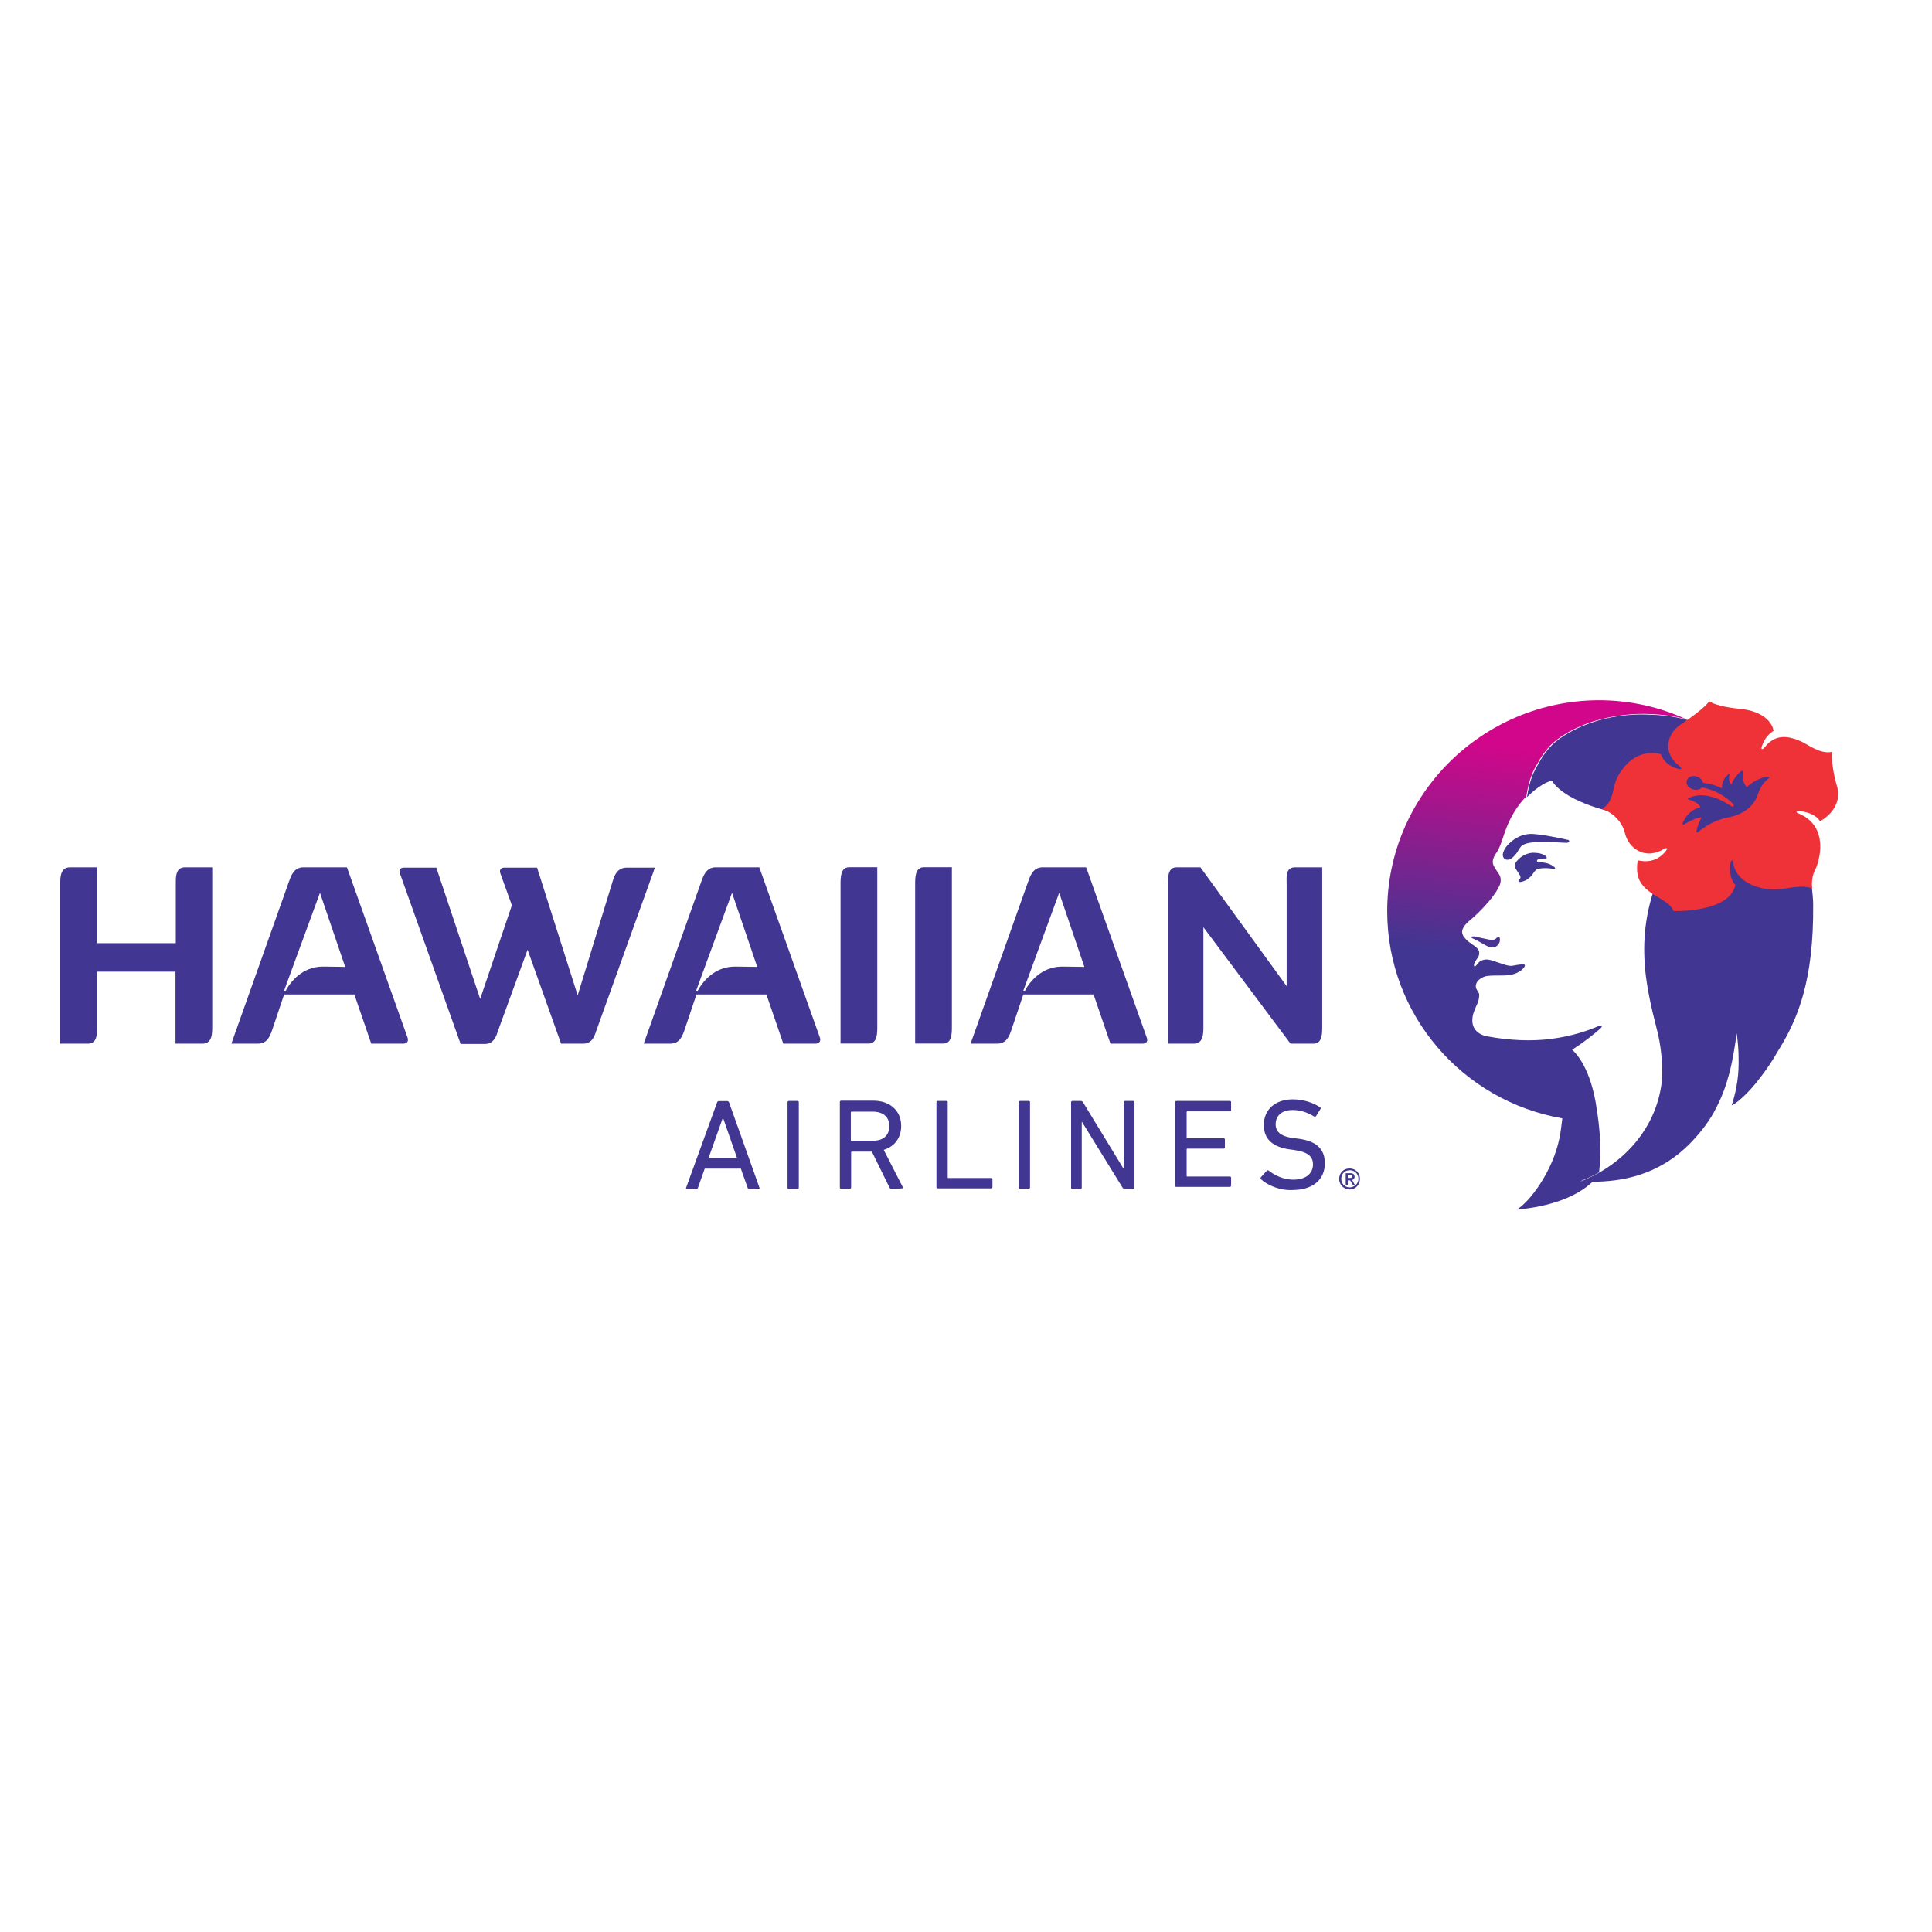
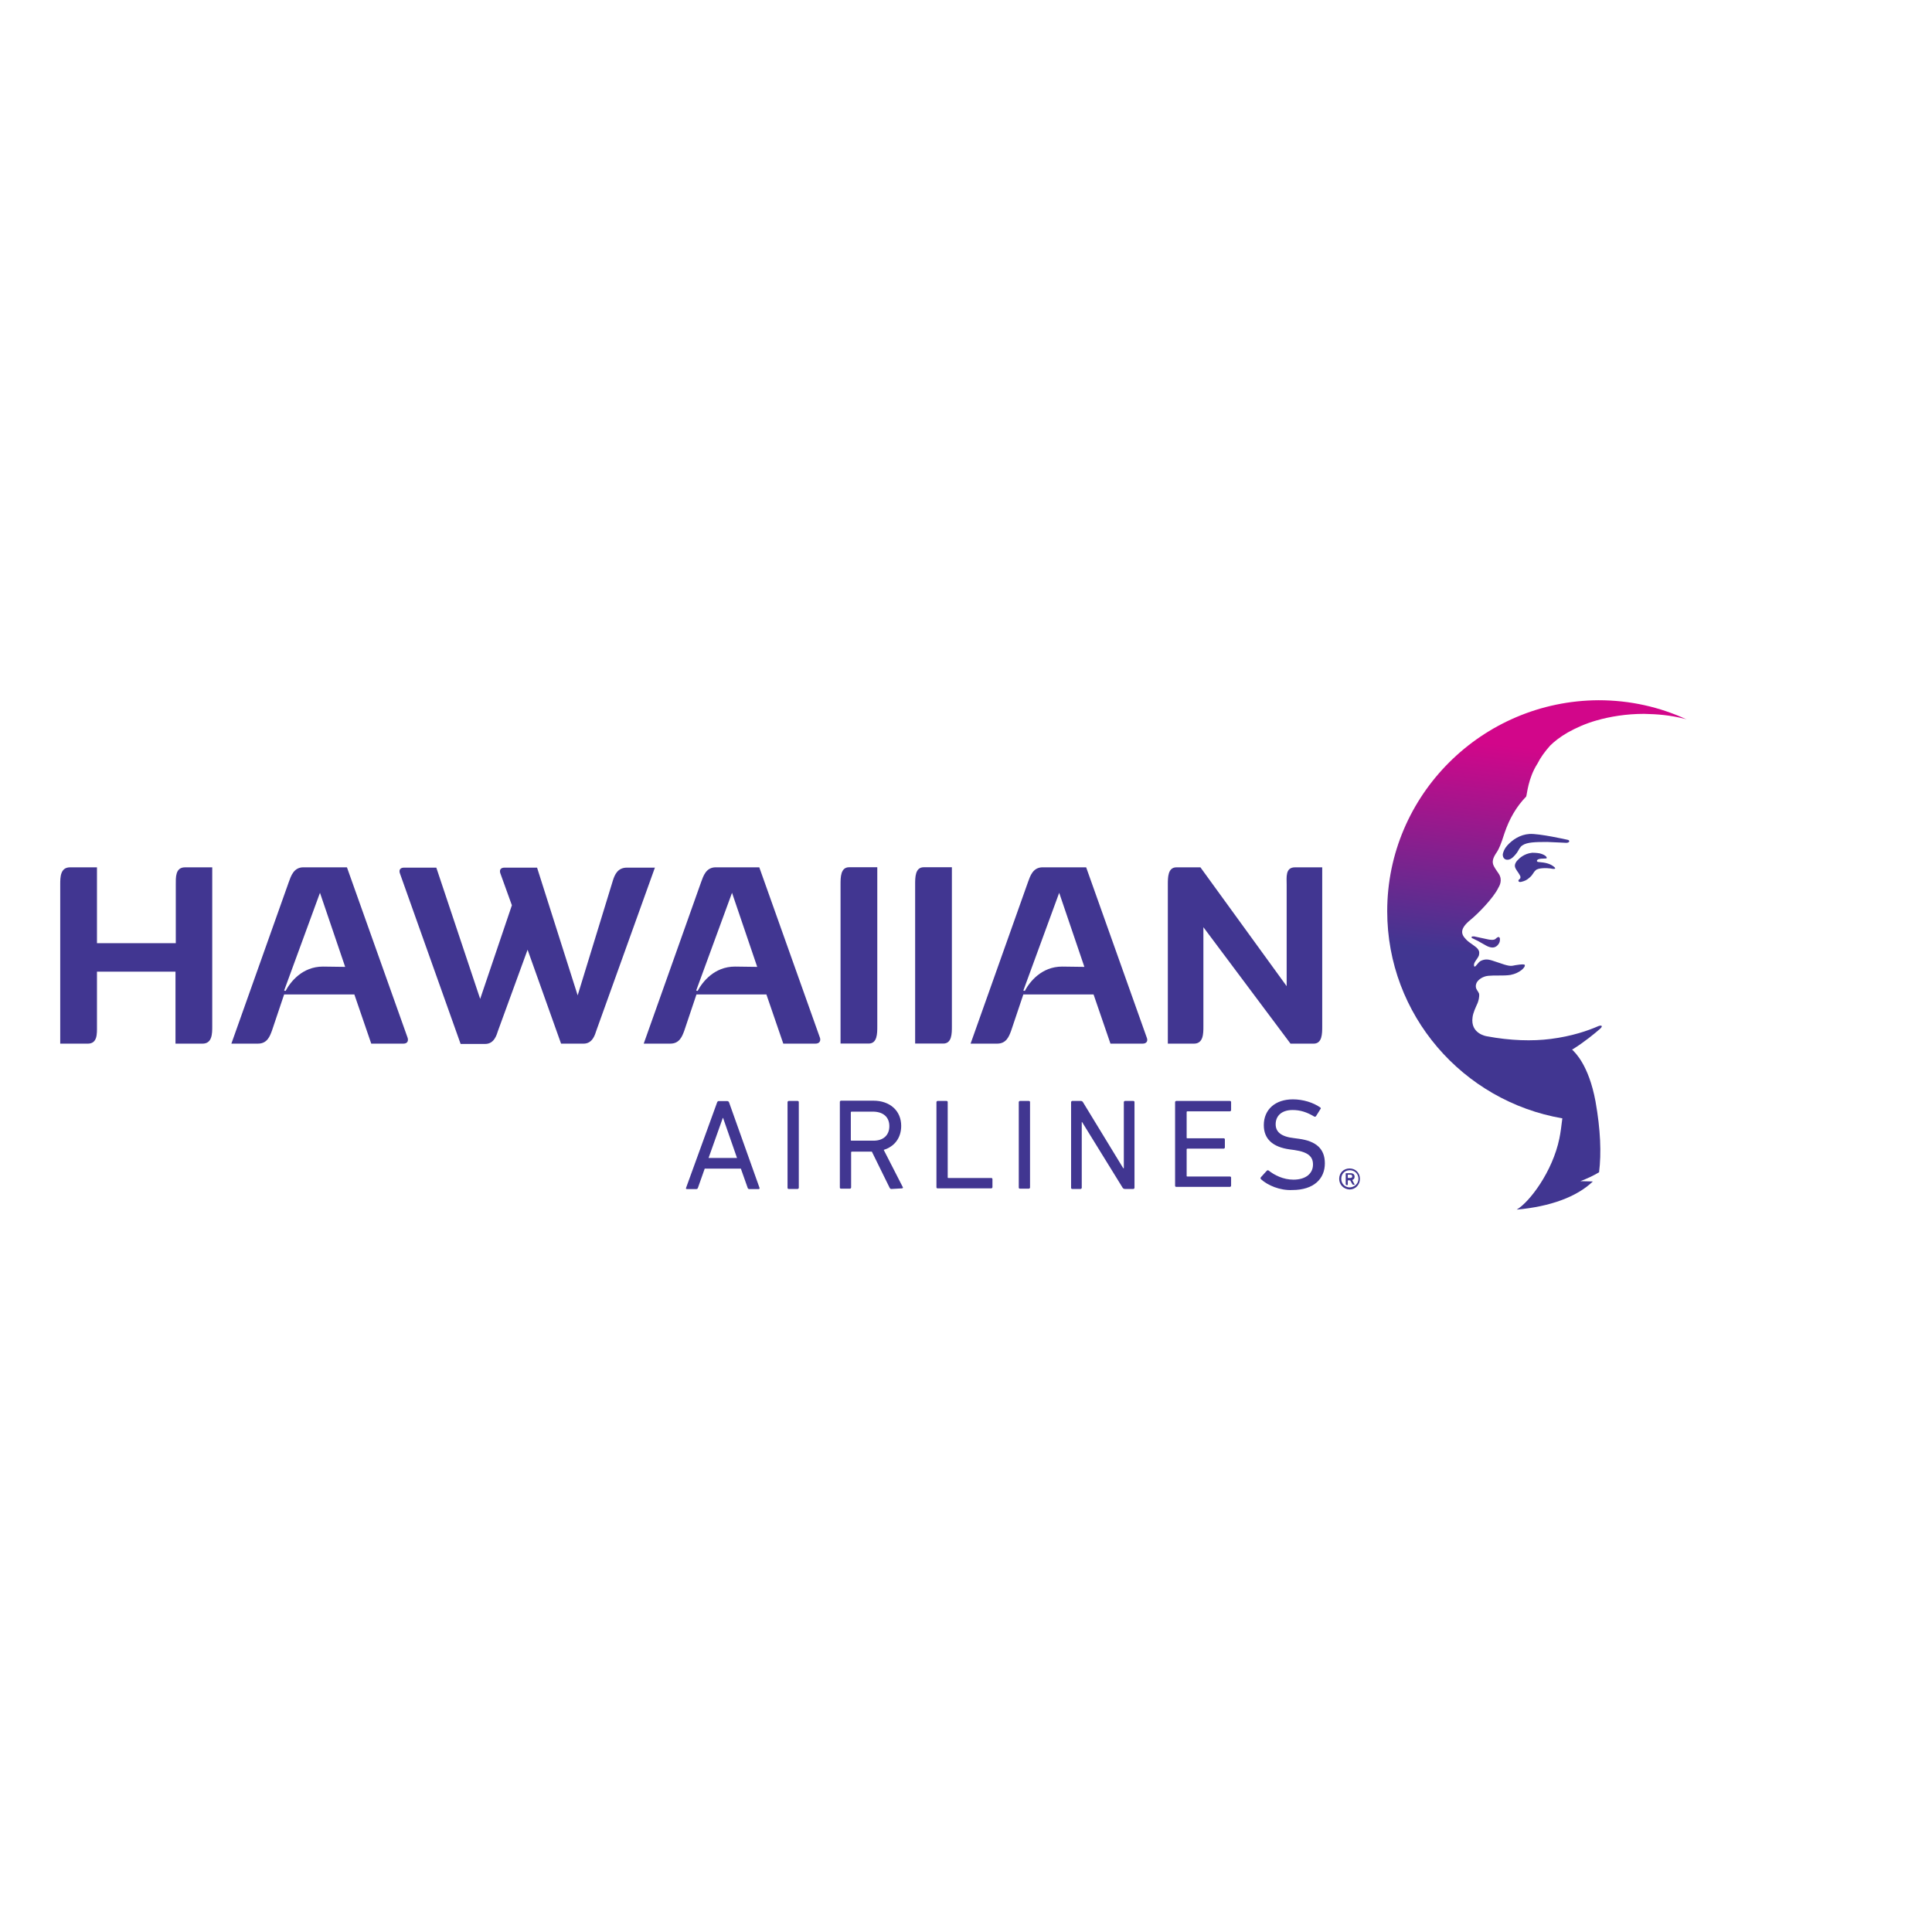
<svg xmlns="http://www.w3.org/2000/svg" version="1.1" id="layer" x="0px" y="0px" viewBox="0 0 652 652" style="enable-background:new 0 0 652 652;" xml:space="preserve">
  <style type="text/css"> .st0{fill:#413691;} .st1{fill:url(#path656_1_);} .st2{fill:#EF3138;} </style>
  <g id="Page-1">
    <g id="logo_hawaiian_airlines_logoroll">
      <g id="hawaiian_airlines_logo" transform="translate(0, 8)">
        <g id="g556" transform="translate(0, 9.931)">
          <g id="Group">
            <g id="g558">
              <g id="g564" transform="translate(76.641, 18.091)">
                <path id="path566" class="st0" d="M379.7,361c0-0.4-0.2-0.6-0.6-0.6h-0.8c-0.1,0-0.1,0-0.1,0.1v0.9c0,0.1,0,0.1,0.1,0.1h0.8 C379.5,361.5,379.7,361.3,379.7,361L379.7,361z M377.6,363.7c-0.1,0-0.1-0.1-0.1-0.1V360c0-0.1,0.1-0.1,0.1-0.1h1.5 c0.9,0,1.4,0.4,1.4,1.2c0,0.6-0.3,0.9-0.8,1.1l0.8,1.5c0.1,0.1,0,0.1-0.1,0.1H380c-0.1,0-0.1-0.1-0.2-0.1l-0.8-1.4h-0.7 c-0.1,0-0.1,0-0.1,0.1v1.4c0,0.1-0.1,0.1-0.1,0.1H377.6L377.6,363.7z M381.8,361.8c0-1.7-1.3-2.9-2.9-2.9 c-1.7,0-2.9,1.2-2.9,2.9s1.3,2.9,2.9,2.9C380.5,364.6,381.8,363.4,381.8,361.8L381.8,361.8z M375.3,361.8 c0-2,1.5-3.5,3.5-3.5s3.5,1.5,3.5,3.5s-1.5,3.6-3.5,3.6C376.8,365.3,375.3,363.8,375.3,361.8L375.3,361.8z" />
              </g>
              <g id="g568" transform="translate(0.024, 0.074)">
                <path id="path570" class="st0" d="M71.6,274.7v53.7c0,2.4,0,5.8-3.3,5.8h-9.1v-24.3H32.7v18.5c0,2.4,0.2,5.8-3.1,5.8h-9.3 v-53.7c0-2.4,0-5.8,3.3-5.8h9.1v25.6h26.6v-19.8c0-2.3-0.2-5.8,3.1-5.8H71.6z" />
              </g>
              <g id="g572" transform="translate(10.285, 0.066)">
                <path id="path574" class="st0" d="M106.2,308.3l-8.5-25l-12.1,33l0.5,0.1c1.6-3,5.6-8.2,12.6-8.2L106.2,308.3L106.2,308.3 L106.2,308.3z M125.9,334.2H115l-5.7-16.6H85.6l-4.1,12.2c-0.7,1.9-1.6,4.4-4.7,4.4h-9l19.4-54.6c0.7-1.9,1.6-4.9,4.9-4.9 h14.7l20.5,57.6C127.6,333.4,127.1,334.2,125.9,334.2L125.9,334.2z" />
              </g>
              <g id="g576" transform="translate(20.347, 0.074)">
                <path id="path578" class="st0" d="M200.7,274.7l-19.8,55.1c-0.4,1.2-1.2,4.4-4.3,4.4h-7.6l-11.3-31.7l-10,27.4 c-0.4,1.2-1.2,4.4-4.3,4.4h-8.3l-20.5-57.6c-0.4-1.2,0.2-1.9,1.4-1.9h10.9l14.8,44.3l10.7-31.6l-3.9-10.8 c-0.4-1.2,0.2-1.9,1.4-1.9h11l13.7,43.1l11.9-38.8c0.6-1.9,1.6-4.3,4.7-4.3H200.7L200.7,274.7z" />
              </g>
              <g id="g580" transform="translate(35.039, 0.066)">
                <path id="path582" class="st0" d="M220.5,308.3l-8.5-25l-12.1,33l0.5,0.1c1.6-3,5.6-8.2,12.6-8.2L220.5,308.3L220.5,308.3 L220.5,308.3z M240.2,334.2h-10.9l-5.7-16.6H200l-4.1,12.2c-0.7,1.9-1.6,4.4-4.7,4.4h-9l19.4-54.6c0.7-1.9,1.6-4.9,4.9-4.9 h14.7l20.5,57.6C242,333.4,241.4,334.2,240.2,334.2L240.2,334.2z" />
              </g>
              <g id="g584" transform="translate(46.761, 0.142)">
                <path id="path586" class="st0" d="M236.9,280.4c0-2.4,0-5.8,2.9-5.8h9.5v45.8v7.9c0,2.4,0,5.8-2.9,5.8h-9.5V280.4z" />
              </g>
              <g id="g588" transform="translate(51.237, 0.142)">
                <path id="path590" class="st0" d="M257.6,280.4c0-2.4,0-5.8,2.9-5.8h9.5v44.8v8.9c0,2.4,0,5.8-2.9,5.8h-9.5V280.4z" />
              </g>
              <g id="g592" transform="translate(54.549, 0.066)">
                <path id="path594" class="st0" d="M311.4,308.3l-8.5-25l-12.1,33l0.5,0.1c1.6-3,5.6-8.2,12.6-8.2L311.4,308.3L311.4,308.3 L311.4,308.3z M331.1,334.2h-10.9l-5.7-16.6h-23.7l-4.1,12.2c-0.7,1.9-1.6,4.4-4.7,4.4h-9l19.4-54.6c0.7-1.9,1.6-4.9,4.9-4.9 H312l20.5,57.6C332.9,333.4,332.3,334.2,331.1,334.2L331.1,334.2z" />
              </g>
              <g id="g596" transform="translate(66.315, 0.074)">
                <path id="path598" class="st0" d="M379.9,274.7v53.7c0,2.4,0,5.8-2.9,5.8h-7.8l-29.4-39.3v33.5c0,2.4,0,5.8-3.2,5.8h-8.8 v-53.7c0-2.4,0-5.8,2.9-5.8h8.1l29.1,40.1v-34.3c0-2.4-0.5-5.8,2.8-5.8H379.9z" />
              </g>
              <g id="g600" transform="translate(37.523, 14.054)">
                <path id="path602" class="st0" d="M211.2,358.8l-4.7-13.5h-0.1l-4.8,13.5H211.2z M204.5,340c0.1-0.2,0.2-0.4,0.5-0.4h2.9 c0.3,0,0.5,0.2,0.6,0.4l10.3,28.9c0.1,0.2-0.1,0.4-0.3,0.4h-3.1c-0.3,0-0.5-0.1-0.6-0.4l-2.3-6.5h-12.2l-2.3,6.5 c-0.1,0.3-0.3,0.4-0.6,0.4h-3.1c-0.3,0-0.4-0.2-0.3-0.4L204.5,340z" />
              </g>
              <g id="g604" transform="translate(43.575, 14.112)">
                <path id="path606" class="st0" d="M222.2,339.9c0-0.2,0.2-0.4,0.4-0.4h3c0.3,0,0.4,0.2,0.4,0.4v22.9v6c0,0.2-0.2,0.4-0.4,0.4 h-3c-0.3,0-0.4-0.2-0.4-0.4V339.9z" />
              </g>
              <g id="g608" transform="translate(46.73, 14.117)">
                <path id="path610" class="st0" d="M253.4,348c0-3.1-2.1-4.9-5.6-4.9h-7.1c-0.2,0-0.3,0.1-0.3,0.2v9.4c0,0.2,0.1,0.2,0.3,0.2 h7.1C251.3,353,253.4,351.1,253.4,348L253.4,348z M254.1,369.2c-0.3,0-0.4-0.1-0.6-0.4l-6-12.2h-6.7c-0.2,0-0.3,0.1-0.3,0.2 v11.9c0,0.2-0.2,0.4-0.4,0.4h-3c-0.3,0-0.4-0.2-0.4-0.4v-28.9c0-0.2,0.2-0.4,0.4-0.4H248c5.6,0,9.4,3.4,9.4,8.5 c0,4.1-2.3,7-5.9,8.1l6.4,12.5c0.2,0.2,0.1,0.5-0.3,0.5L254.1,369.2L254.1,369.2z" />
              </g>
              <g id="g612" transform="translate(52.526, 14.112)">
                <path id="path614" class="st0" d="M263.5,339.9c0-0.2,0.2-0.4,0.4-0.4h3c0.3,0,0.4,0.2,0.4,0.4v25.4c0,0.2,0.1,0.2,0.3,0.2 H282c0.3,0,0.4,0.2,0.4,0.4v2.7c0,0.2-0.2,0.4-0.4,0.4h-18.1c-0.3,0-0.4-0.2-0.4-0.4V339.9z" />
              </g>
              <g id="g616" transform="translate(57.409, 14.112)">
                <path id="path618" class="st0" d="M286.4,339.9c0-0.2,0.2-0.4,0.4-0.4h3c0.3,0,0.4,0.2,0.4,0.4V361v7.7 c0,0.2-0.2,0.4-0.4,0.4h-3c-0.3,0-0.4-0.2-0.4-0.4V339.9z" />
              </g>
              <g id="g620" transform="translate(60.564, 14.112)">
                <path id="path622" class="st0" d="M300.9,339.9c0-0.2,0.2-0.4,0.4-0.4h2.8c0.4,0,0.6,0.1,0.8,0.4l13.6,22.3h0.2v-22.3 c0-0.2,0.2-0.4,0.4-0.4h2.8c0.3,0,0.4,0.2,0.4,0.4v28.9c0,0.2-0.2,0.4-0.4,0.4h-2.8c-0.3,0-0.6-0.1-0.8-0.4l-13.7-22.2h-0.1 v22.2c0,0.2-0.2,0.4-0.4,0.4h-2.8c-0.3,0-0.4-0.2-0.4-0.4V339.9L300.9,339.9z" />
              </g>
              <g id="g624" transform="translate(66.763, 14.112)">
                <path id="path626" class="st0" d="M329.8,339.9c0-0.2,0.2-0.4,0.4-0.4h18.1c0.3,0,0.4,0.2,0.4,0.4v2.7c0,0.2-0.2,0.4-0.4,0.4 H334c-0.2,0-0.3,0.1-0.3,0.2v8.7c0,0.2,0.1,0.2,0.3,0.2h12.2c0.3,0,0.4,0.2,0.4,0.4v2.7c0,0.2-0.2,0.4-0.4,0.4H334 c-0.2,0-0.3,0.1-0.3,0.2v9c0,0.2,0.1,0.2,0.3,0.2h14.3c0.3,0,0.4,0.2,0.4,0.4v2.7c0,0.2-0.2,0.4-0.4,0.4h-18.1 c-0.3,0-0.4-0.2-0.4-0.4V339.9z" />
              </g>
              <g id="g628" transform="translate(71.902, 13.971)">
                <path id="path630" class="st0" d="M353.7,366.1c-0.2-0.2-0.3-0.4-0.1-0.7l2-2.2c0.2-0.2,0.4-0.2,0.6-0.1c2,1.6,5,3.1,8.4,3.1 c4.2,0,6.6-2.1,6.6-5.1c0-2.6-1.5-4.2-6.3-4.9l-1.5-0.2c-5.9-0.8-8.8-3.6-8.8-8.2c0-5.3,3.9-8.7,9.8-8.7 c3.5,0,6.9,1.1,9.2,2.7c0.3,0.2,0.3,0.4,0.1,0.6l-1.5,2.4c-0.2,0.2-0.4,0.2-0.6,0.1c-2.5-1.5-4.7-2.2-7.3-2.2 c-3.7,0-5.7,2-5.7,4.8c0,2.5,1.7,4.2,6.3,4.7l1.5,0.2c5.9,0.8,8.8,3.4,8.8,8.3c0,5.2-3.7,9-11,9 C360,369.9,355.9,368.1,353.7,366.1" />
              </g>
            </g>
          </g>
        </g>
        <g id="Group_1_" transform="translate(79.448, 0)">
          <g id="g638" transform="translate(0, 0.113)">
            <g id="g644">
              <g id="g646">
                <linearGradient id="path656_1_" gradientUnits="userSpaceOnUse" x1="-28.51" y1="727.608" x2="-28.731" y2="724.43" gradientTransform="matrix(17.965 0 0 -30.445 952.382 22396.922)">
                  <stop offset="0" style="stop-color:#D2068A" />
                  <stop offset="0.737" style="stop-color:#413691" />
                  <stop offset="1" style="stop-color:#413691" />
                </linearGradient>
                <path id="path656" class="st1" d="M388.7,299.4c0,35,25.5,64.1,59.1,69.9l0,0c-0.3,2.5-0.6,4.9-1,6.8l0,0 c-2.3,11.2-10.1,21.5-14.4,24l0,0c11.3-1,20.3-4.3,25.7-9.5l0,0l0,0c-0.4,0-3.9-0.1-4.2-0.1l0,0c2.1-0.8,4.3-1.8,6.3-3l0,0 l0,0l0,0l0,0l0,0l0,0l0,0c0.8-6.5,0.5-14.3-1.2-23.9l0,0c-2.3-12.4-7-16.6-7.8-17.4l0,0c-0.1-0.1-0.1-0.1-0.1-0.1l0,0 c0-0.1,0.1-0.1,0.2-0.1l0,0c4-2.5,7.5-5.4,9.1-6.8l0,0c1.2-1,0.8-1.5-0.5-1l0,0c-3.4,1.5-8.9,3.4-16,4.3l0,0 c-6.2,0.8-13.6,0.6-21.6-0.9l0,0c0,0-5.6-0.8-4.8-6.4l0,0c0.2-1.6,1-3.2,1.7-4.8l0,0c0.2-0.5,0.7-2,0.5-3.2l0,0 c-0.1-0.3-0.5-0.9-0.7-1.2l0,0c-0.4-0.6-0.6-1.5-0.1-2.5l0,0c0.4-0.8,1.8-2.1,3.9-2.3l0,0c1-0.1,2.1-0.1,3.3-0.1l0,0 c1.5,0,3,0,4.2-0.2l0,0c3.2-0.6,5.2-2.7,4.8-3.4l0,0c-0.3-0.4-3.2,0.1-4.1,0.3l0,0c-1.4,0.3-4.1-0.9-5.5-1.3l0,0 c-2.1-0.7-3.3-1.2-5.1-0.4l0,0c-1.2,0.5-2.1,2.8-2.4,1.7l0,0c-0.1-0.5,0.1-1,0.5-1.6l0,0c0.4-0.6,1.2-1.6,1.2-2.2l0,0 c0.1-0.6,0.3-1.6-1.6-2.9l0,0c-1.4-1-2.3-1.6-2.8-2.2l0,0c-1.8-1.8-2.1-3.6,1.4-6.5l0,0c2.5-2,7.9-7.5,9.5-10.9l0,0 c0.3-0.5,1.6-2.6,0.1-4.8l0,0c-1.1-1.6-1.3-1.9-1.6-2.5l0,0c-0.8-1.5-0.3-2.9,1.1-4.9l0,0c0.6-1,1.2-2.2,2.5-6.3l0,0 c1.6-4.7,3.9-8.8,7.3-12.3l0,0l0,0c0.3-0.7,0.6-6.1,3.8-11.1l0,0c1-2,2.5-4.1,4.3-6.1l0,0c1.3-1.3,3.3-2.9,5.9-4.4l0,0 c2.7-1.5,5.9-3,9.8-4.1l0,0c4.6-1.3,10-2.2,16-2.2l0,0c4.5,0.1,8.7,0.4,13.8,1.7l0,0l0,0l0,0c0,0,0.3,0.1,0.6,0.2l0,0 c-9.1-4.2-19.1-6.5-29.8-6.5l0,0C420.7,228.4,388.7,260.2,388.7,299.4 M417.2,308.1c-0.1,0.3,0.1,0.4,0.4,0.5l0,0 c1.3,0.6,1.9,0.9,4.3,2.3l0,0c2.8,1.6,4,0.3,4.6-0.8l0,0c0.2-0.3,0.4-1.5,0.1-1.8l0,0c-0.3-0.4-0.8-0.1-1.3,0.4l0,0 c-0.6,0.6-2.1,0.3-2.6,0.2l0,0c-0.5-0.1-2.8-0.6-4.2-0.9l0,0c-0.3-0.1-0.5-0.1-0.7-0.1l0,0 C417.4,307.9,417.2,307.9,417.2,308.1" />
              </g>
            </g>
          </g>
          <g id="g660" transform="translate(6.994, 0)">
            <g id="g666" transform="translate(0.011, 8.041)">
              <path id="path668" class="st0" d="M442.7,267.4c-0.4-0.1-9.8-2.2-13-2c-3.2,0.2-5.8,2-7.5,3.9c-0.9,1-1.3,2-1.5,2.9 c-0.1,1.5,1,2.2,2.2,1.8c0.9-0.3,1.6-1,2.6-2.3c0.6-0.9,1-2,1.9-2.5c1.5-1,4.1-1.1,8.3-1.1c3.2,0.1,5.9,0.3,6.5,0.3 C443.5,268.3,443.2,267.5,442.7,267.4" />
            </g>
            <g id="g670" transform="translate(0.724, 9.183)">
              <path id="path672" class="st0" d="M436.5,274.8c-1.7-1-4.1-1-4.6-1.1c-0.5-0.1-0.6-0.6,0.1-0.9c1-0.4,2.8-0.1,2.8-0.4 c0.1-0.3-0.3-0.9-1.7-1.4c-0.7-0.3-2.1-0.4-3.2-0.4c-2.9,0.3-4.5,2.1-4.8,2.4c-0.3,0.3-0.8,0.8-1,1.6c-0.2,1,0.5,1.8,1.1,2.7 c0.3,0.5,0.6,0.9,0.7,1.2c0.1,0.5,0.1,0.8-0.4,1.1c-0.5,0.4-0.2,1.1,0.8,0.8c1.2-0.3,1.8-0.6,2.7-1.4c1.2-1,1.2-1.7,2.1-2.5 c0.8-0.8,3.6-0.8,5-0.6C437.9,276.3,438.3,275.9,436.5,274.8" />
            </g>
            <g id="g674" transform="translate(1.361, 0.815)">
-               <path id="path676" class="st0" d="M524.1,296.5c0-3.2-0.9-9.5-1.1-10.8c-0.4-3.8-1.3-9.1-4.3-16.5c-3.2-8-5.9-13.6-13.9-21.4 c-9.4-9.1-20.5-12.9-23.1-13.6c-0.4-0.1-0.6-0.2-0.6-0.2l0,0c-5-1.3-9.3-1.6-13.8-1.7c-15.9-0.3-27.6,6.3-31.7,10.7 c-1.9,2-3.3,4.1-4.3,6.1c-3.2,5-3.6,10.5-3.8,11.1l0,0c0.3-0.2,4.1-4.4,8.4-5.6c1,1.7,3.3,4,7.7,6.2c4.5,2.3,9.5,3.6,9.5,3.6 s6.2,1.8,12.5,3.9c5,1.8,10.2,8.1,10.2,9.5c0,2.7-2.7,5.3-5.4,13.5c-2.9,8.8-3.9,17.2-3,27c0,0,0,0,0,0.1v0.1 c0.6,5.8,1.9,12.2,3.8,19.5l0,0c1.6,5.9,2.1,11.8,1.9,17.4c-1.4,14.5-10.4,25.4-21.2,31.5l0,0l0,0c-2.1,1.1-4.1,2.2-6.3,3 c0.3,0,3.9,0.1,4.2,0.1c9.1-0.1,21.9-1.8,32.9-13.1c3.8-3.9,6.8-8,8.7-11.9c0.8-1.6,4-7.3,5.9-18.7c0.3-1.5,1-6.4,1-6.4 s0.5,3.5,0.6,6.6c0.1,4.3,0.3,9.6-2.3,17.7c0.9-0.2,5.2-3.3,10.2-10.1c1.9-2.5,3.6-5,5.1-7.7 C519.1,335.1,524.3,321.8,524.1,296.5" />
-             </g>
+               </g>
            <g id="g678" transform="translate(5.977, 0.048)">
-               <path id="path680" class="st2" d="M480.1,272.4c-0.1,0.5,0.1,0.6,0.6,0.3c2-1.6,5.2-3.9,9.7-4.8c5.4-1,8.3-3.5,9.8-6.4 c0.8-1.7,1.5-4.9,4.1-6.7c0.8-0.6,0-0.8-0.7-0.7c-0.6,0.1-4.2,1.1-6.5,3.5c-1.6-1.6-1.4-3.8-1.2-5.1c0.1-0.4-0.2-0.6-0.7-0.3 c-1.7,1.4-2.9,3.2-3.3,4.5c0,0-1.4-1-0.6-3.4c0.1-0.4-0.2-0.3-0.3-0.1c-2.5,1.8-2.3,4.5-2.3,4.8c0,0-2.5-1.4-6.4-1.9 c-0.6-2.5-4.8-3.2-5.5-0.6c-0.6,2.3,3.4,4.1,5.1,2.2c0,0,5.5,0.6,10.3,5.3c0.5,0.5,0.6,0.9,0.3,1.1c-0.2,0.2-0.9-0.2-1.8-0.8 c-1-0.6-7.6-4.8-13.3-2c-0.3,0.1-0.3,0.4-0.1,0.4c1.1,0.3,3.5,1.1,4.1,2.7c-1.6,0.4-4,1.3-5.8,4.9c-0.5,1,0.1,1.1,0.6,0.7 c0.6-0.4,4.2-2.3,5.5-2.2C481.8,268.1,480.6,269.8,480.1,272.4 M525.8,245.7c-0.2,1.8,0.3,6.9,1.7,11.5 c1.5,4.9-1.2,9.4-5.7,11.9c-1.4-2.2-4.3-3.2-6.9-3.4c-1.5-0.1-1.1,0.6-0.3,0.8c10.6,4.4,6.9,16.5,5.5,19.1 c-1.4,2.6-1,6.1-1,6.1c-3.3-1-6.3-0.3-9,0.1c-5.2,0.8-8.8-0.1-11.5-1.3c-2.2-1-5.6-3.2-6.1-7.4c-0.1-0.8-0.6-1.3-0.9,0.1 c-0.5,2.5-0.1,5.5,1.6,7.4c-1.9,9.5-20.9,8.8-20.9,8.8c-1.2-4.1-9.9-5.3-11.8-11.3c-0.9-2.8-0.2-5.8-0.2-5.8 c5,1.1,7.8-1.1,9.4-3.1c0.9-1.1,0.2-1.2-0.5-0.8c-6.3,3.9-12.1,0-13.3-5.5c-1.6-6-7.6-8-7.6-8c4.3-2.7,3.1-7.3,5.4-11.2 c5.9-10.3,14.4-7.2,14.4-7.2c0.8,2.5,3.3,4.3,5.8,4.9c1.4,0.4,1.2-0.3,0.6-0.8c-6-4.3-4.5-11,0.2-14.1 c8.3-5.5,9.7-7.9,9.7-7.9c1.5,1.1,5.6,2.1,9.8,2.5c9.5,0.8,11.7,5.6,11.9,7.5c-1.1,0.6-3,2.3-3.9,5.1 c-0.5,1.4,0.3,1.2,0.8,0.6c3.7-4.9,8.2-4,12.5-2.1C518,243.4,521.9,246.5,525.8,245.7" />
-             </g>
+               </g>
          </g>
        </g>
      </g>
    </g>
  </g>
</svg>